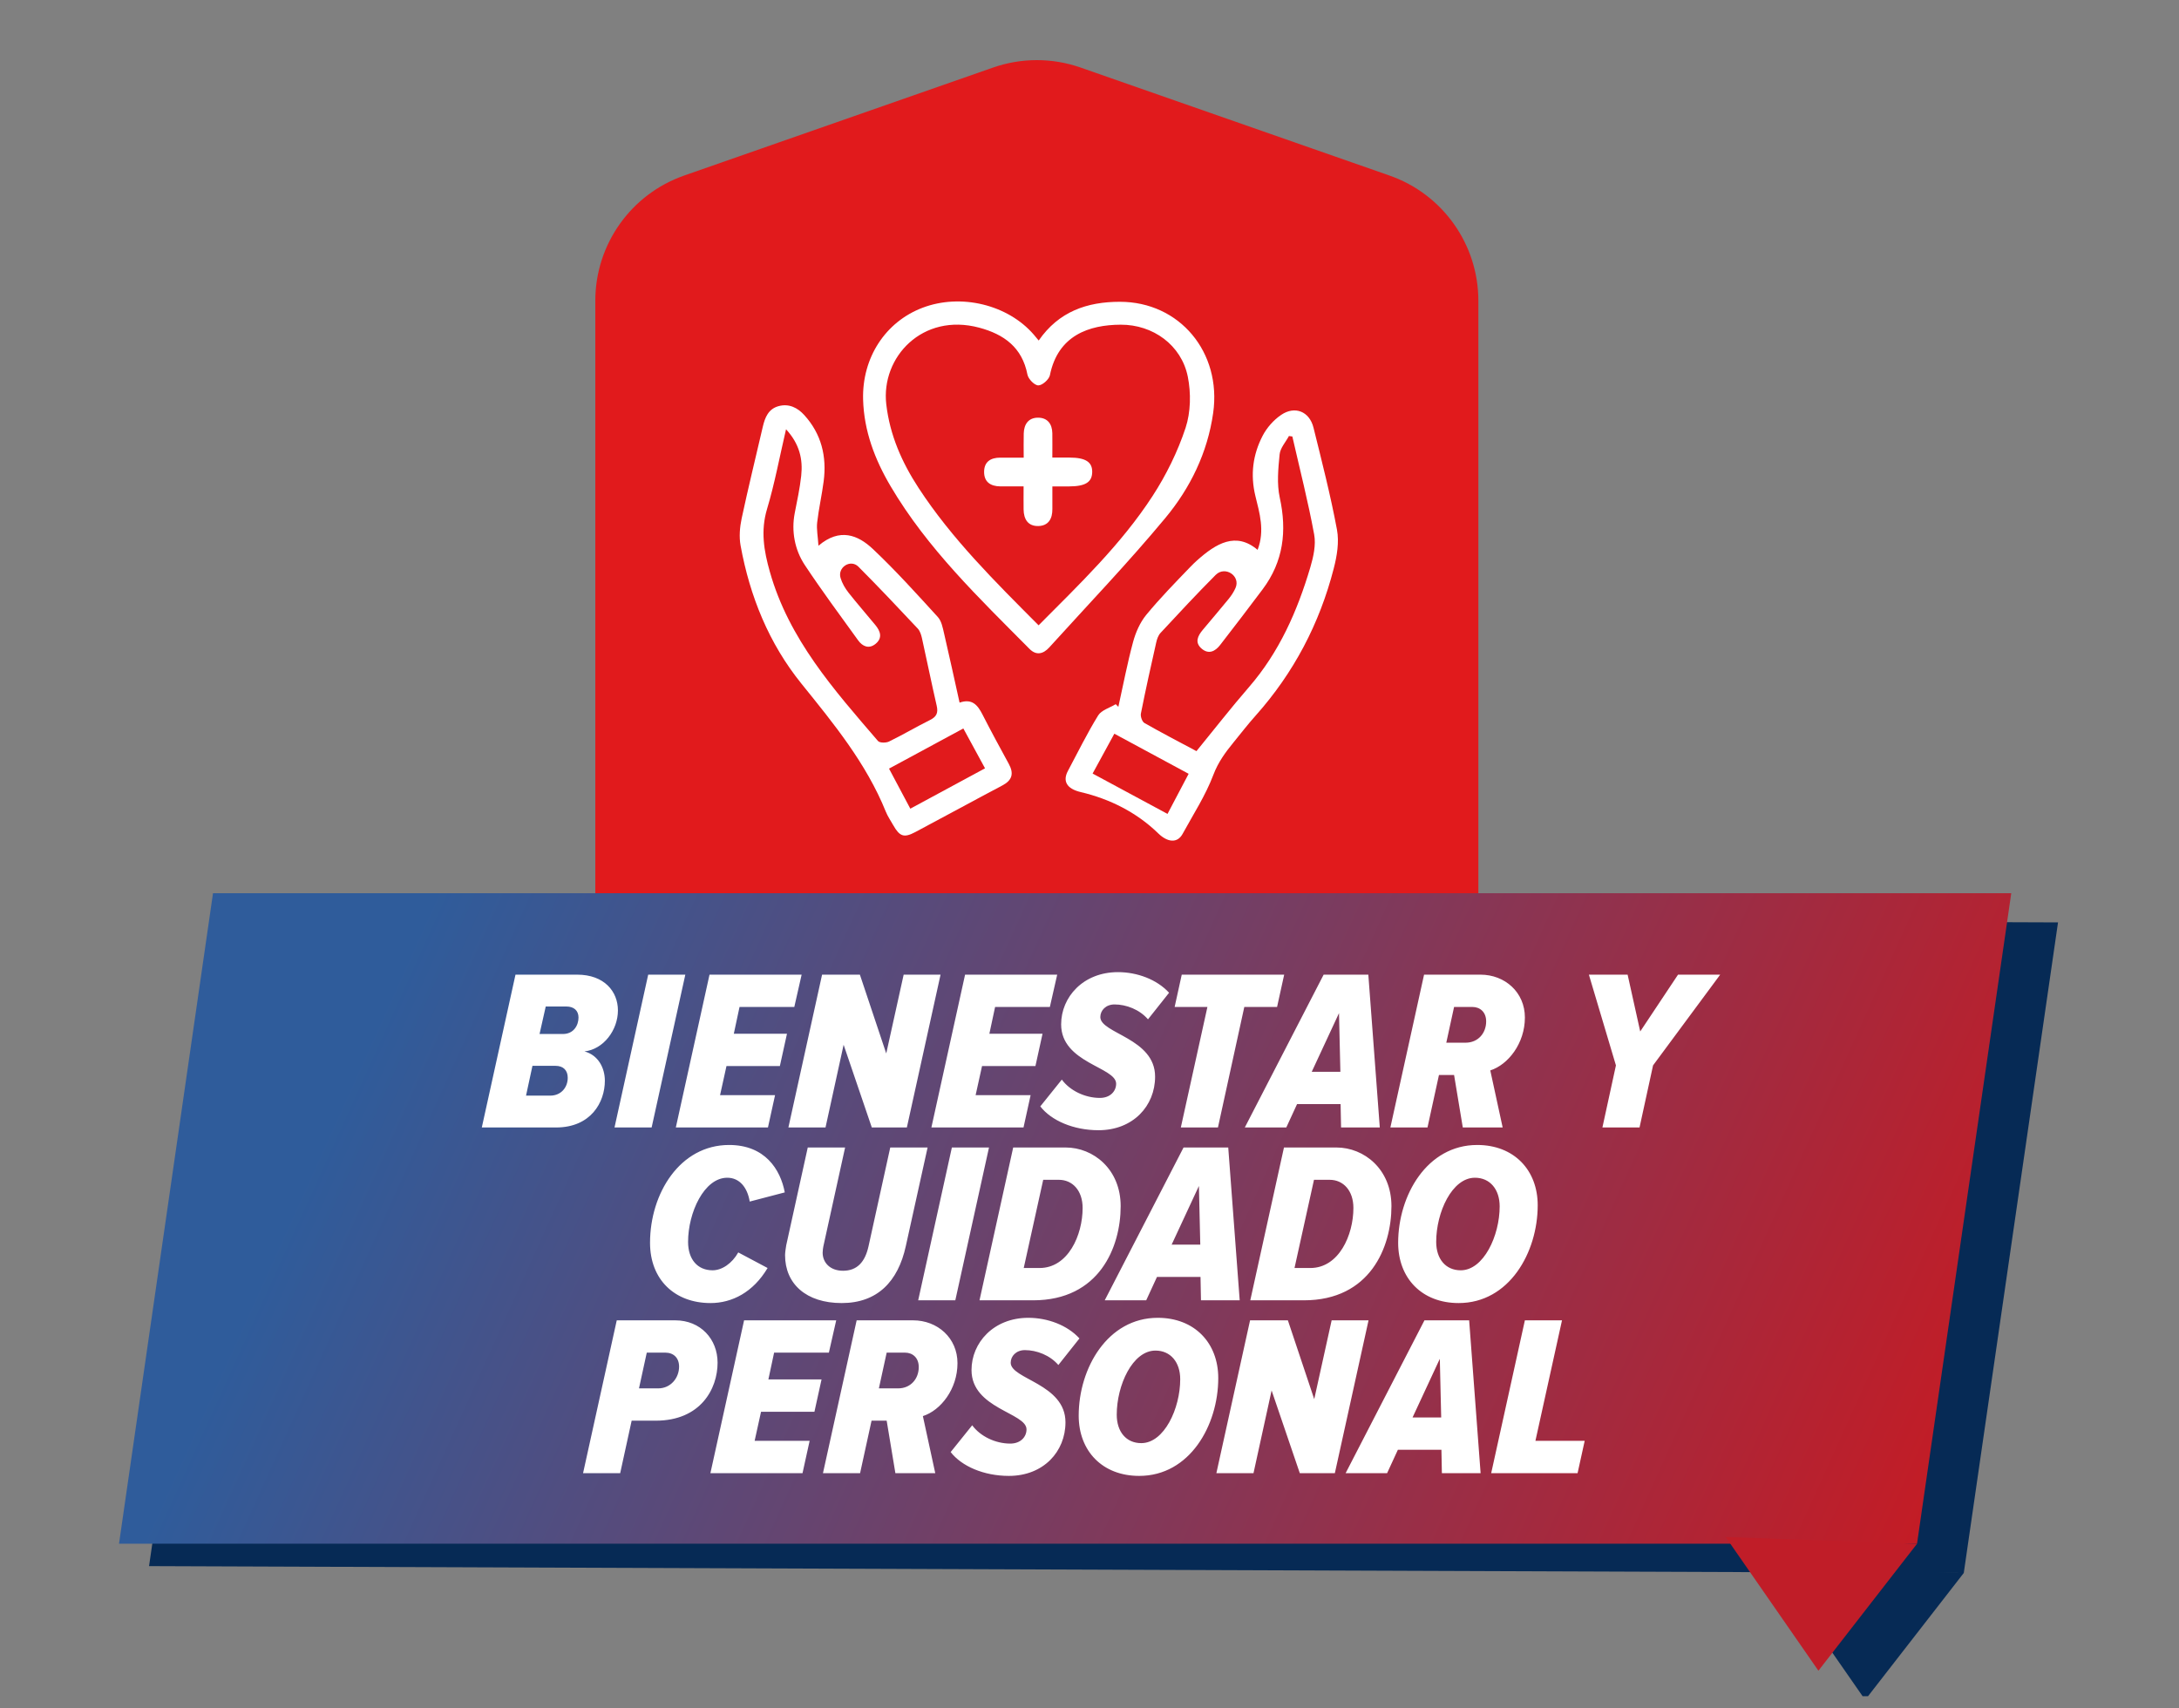
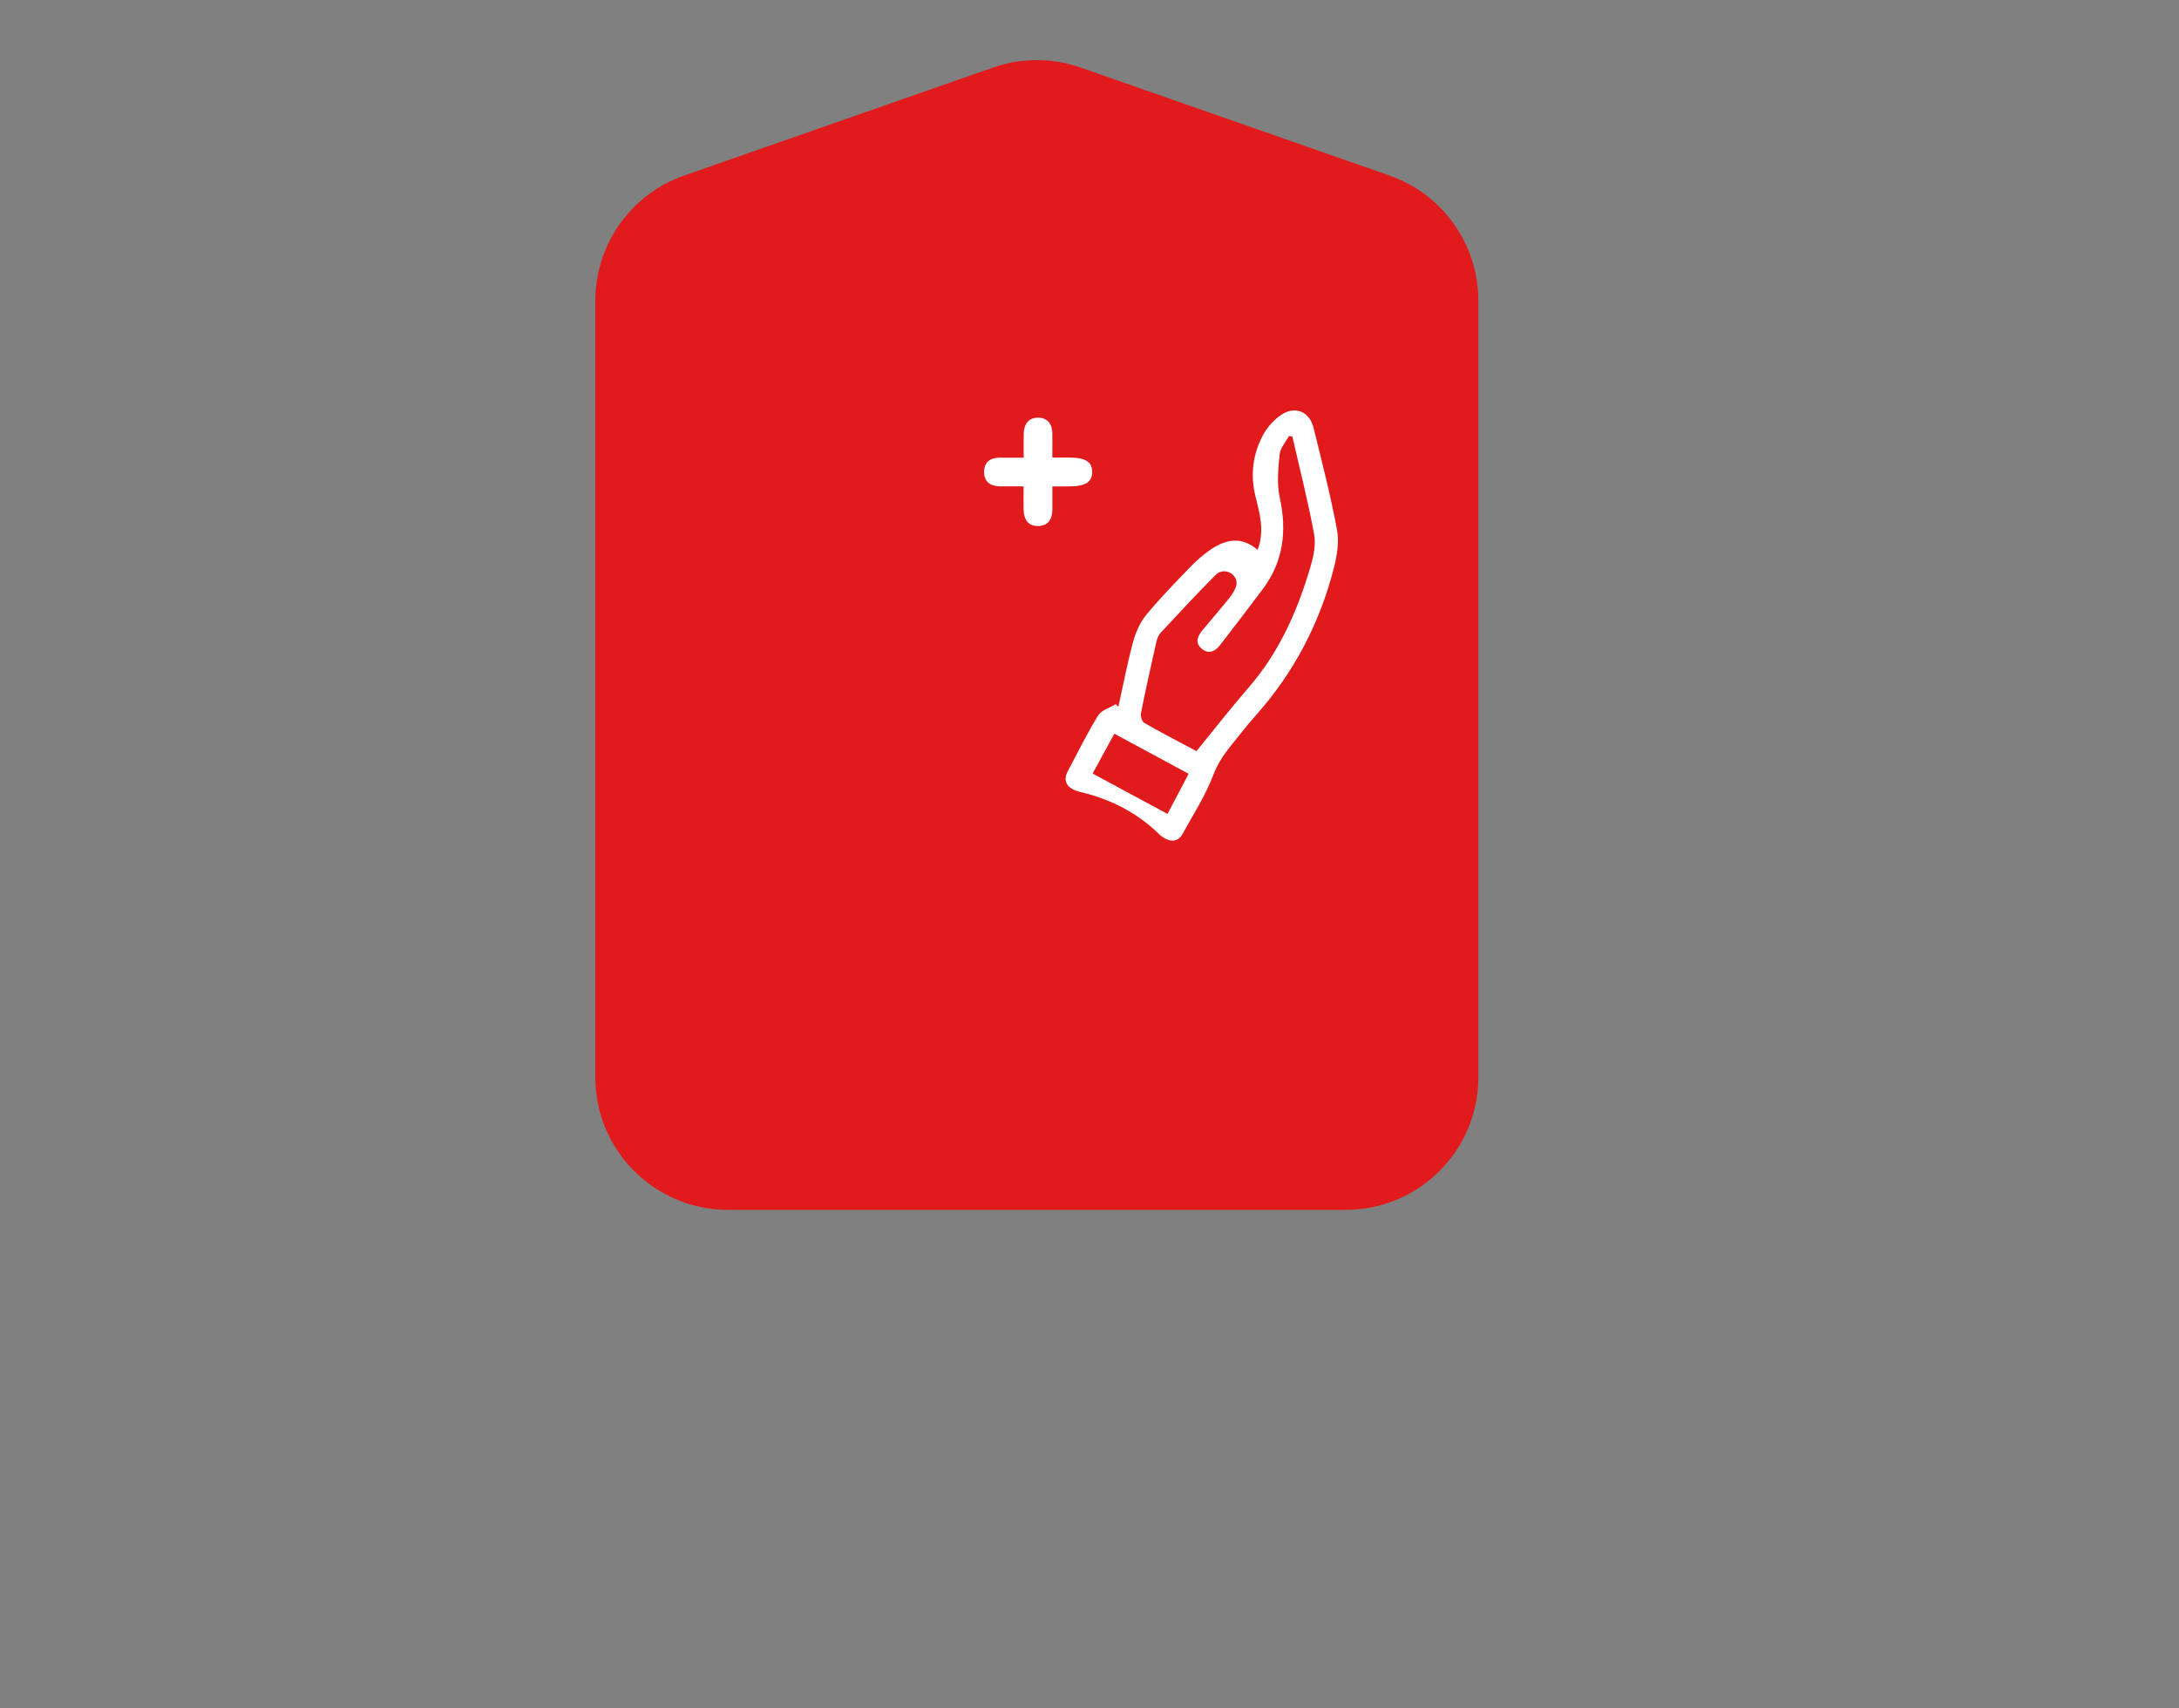
<svg xmlns="http://www.w3.org/2000/svg" width="542" height="425" viewBox="0 0 542 425" fill="none">
  <rect x="0" y="0" width="542" height="425" fill="#808080" stroke="none" />
  <path d="M148.078 74.82C148.078 60.794 156.945 48.3 170.186 43.67L247.009 16.808C254.061 14.343 261.741 14.343 268.793 16.808L345.616 43.67C358.856 48.3 367.724 60.794 367.724 74.82V268C367.724 286.225 352.949 301 334.724 301H181.078C162.853 301 148.078 286.225 148.078 268V74.82Z" fill="#E11A1C" />
-   <path d="M203.6 135.755C208.888 131.265 213.413 133.089 217.112 136.58C222.783 141.929 228.019 147.747 233.282 153.514C234.194 154.512 234.498 156.18 234.828 157.595C236.148 163.248 237.372 168.919 238.683 174.807C241.81 173.713 243.19 175.432 244.371 177.742C246.482 181.876 248.696 185.966 250.928 190.048C252.222 192.418 251.805 194.094 249.347 195.397C242.096 199.227 234.906 203.169 227.655 207.016C224.841 208.51 223.781 208.111 222.175 205.288C221.541 204.168 220.803 203.091 220.325 201.91C215.462 189.883 207.377 180.044 199.344 170.083C191.251 160.061 186.509 148.355 184.208 135.711C183.817 133.549 184.017 131.152 184.477 128.981C186.11 121.348 187.977 113.766 189.74 106.159C190.278 103.849 191.129 101.739 193.656 101.044C196.227 100.341 198.389 101.426 200.048 103.259C204.312 107.939 205.684 113.567 204.876 119.75C204.433 123.171 203.652 126.558 203.261 129.988C203.07 131.673 203.435 133.427 203.582 135.763L203.6 135.755ZM195.515 106.81C193.873 113.845 192.684 120.332 190.799 126.61C189.167 132.046 190.009 137.022 191.494 142.259C196.235 159.028 207.438 171.611 218.397 184.36C218.823 184.846 220.386 184.846 221.124 184.49C224.58 182.805 227.906 180.834 231.354 179.114C232.969 178.307 233.395 177.334 232.995 175.589C231.71 170.005 230.572 164.386 229.331 158.794C229.14 157.951 228.853 156.996 228.297 156.397C223.434 151.212 218.554 146.037 213.534 141C213.525 140.991 213.508 140.974 213.499 140.965C211.537 139.037 208.28 141.156 209.079 143.787C209.487 145.142 210.199 146.358 211.103 147.504C213.248 150.214 215.532 152.828 217.729 155.494C218.988 157.022 219.587 158.698 217.798 160.174C216.148 161.538 214.542 160.826 213.447 159.306C208.966 153.097 204.407 146.948 200.178 140.566C197.677 136.788 196.817 132.159 197.668 127.713C198.268 124.613 198.954 121.504 199.292 118.369C199.735 114.253 198.893 110.467 195.515 106.793V106.81ZM221.133 191.22C222.93 194.598 224.606 197.759 226.43 201.189C232.83 197.733 238.857 194.476 245.014 191.15C243.13 187.686 241.41 184.533 239.621 181.233C233.273 184.663 227.307 187.885 221.141 191.22H221.133Z" fill="white" />
  <path d="M312.81 136.809C314.66 131.963 313.279 127.604 312.254 123.366C310.978 118.069 311.638 113.11 314.052 108.438C315.094 106.423 316.796 104.487 318.672 103.219C322.111 100.883 325.714 102.376 326.713 106.38C328.806 114.821 330.968 123.253 332.558 131.79C333.131 134.864 332.558 138.337 331.75 141.438C328.224 155.158 321.798 167.403 312.341 178.015C310.43 180.151 308.676 182.427 306.861 184.65C304.838 187.133 303.023 189.574 301.816 192.752C299.879 197.884 296.814 202.6 294.156 207.463C292.836 209.877 290.37 209.556 288.069 207.306C282.763 202.139 276.05 198.761 268.842 197.068C265.143 196.199 264.353 194.193 265.629 191.797C268.095 187.177 270.405 182.453 273.15 177.998C273.966 176.669 276.024 176.104 277.518 175.193C277.735 175.41 277.961 175.636 278.178 175.853C279.376 170.468 280.401 165.032 281.842 159.709C282.485 157.329 283.571 154.854 285.116 152.97C288.538 148.819 292.307 144.955 296.05 141.073C296.597 140.5 297.17 139.944 297.76 139.414C302.502 135.194 307.408 132.224 312.819 136.8L312.81 136.809ZM321.459 108.594L320.608 108.473C319.801 109.984 318.446 111.451 318.29 113.032C317.942 116.601 317.569 120.361 318.324 123.8C320.148 132.12 319.236 139.701 314.078 146.596C310.587 151.259 307.044 155.879 303.483 160.482C302.259 162.054 300.652 162.87 298.907 161.385C297.109 159.857 297.917 158.215 299.158 156.722C301.312 154.142 303.501 151.589 305.628 148.984C306.34 148.107 306.913 147.204 307.313 146.292C308.65 143.287 304.725 140.699 302.398 143.018L302.354 143.061C297.682 147.751 293.175 152.605 288.668 157.46C288.104 158.068 287.782 158.988 287.6 159.822C286.271 165.701 284.96 171.589 283.788 177.503C283.64 178.232 284.083 179.543 284.665 179.873C288.85 182.27 293.14 184.485 297.604 186.873C302.007 181.48 306.193 176.104 310.648 170.963C318.203 162.253 322.71 152.006 325.932 141.125C326.696 138.528 327.356 135.576 326.887 132.997C325.384 124.807 323.309 116.723 321.459 108.603V108.594ZM271.769 192.448C278.108 195.861 284.161 199.117 290.405 202.487C292.176 199.117 293.861 195.922 295.659 192.509C289.372 189.122 283.353 185.865 277.179 182.539C275.329 185.926 273.679 188.948 271.769 192.457V192.448Z" fill="white" />
-   <path d="M258.367 84.713C263.36 77.505 270.386 75.082 278.54 75.082C293.399 75.064 303.906 87.648 301.761 102.741C300.355 112.649 296.065 121.403 289.855 128.88C280.65 139.969 270.655 150.399 260.972 161.089C259.496 162.713 257.759 163.139 256.074 161.436C243.552 148.801 230.656 136.47 221.512 120.943C217.595 114.299 214.903 107.213 214.686 99.415C214.399 88.976 220.252 80.067 229.466 76.567C238.993 72.945 250.681 75.776 257.142 83.254C257.464 83.627 257.768 84.009 258.358 84.713H258.367ZM258.332 155.575C268.545 145.301 278.879 135.419 286.677 123.417C290.081 118.181 292.93 112.389 294.892 106.466C296.186 102.541 296.273 97.782 295.448 93.692C293.859 85.859 286.799 80.735 278.748 80.779C270.898 80.813 263.152 83.427 261.154 93.336C260.937 94.404 259.261 95.889 258.271 95.88C257.325 95.88 255.77 94.291 255.562 93.188C254.251 86.415 249.709 83.158 243.56 81.517C229.458 77.748 219.089 88.855 220.452 100.604C221.347 108.29 224.351 115.055 228.485 121.394C236.761 134.073 247.46 144.641 258.323 155.557L258.332 155.575Z" fill="white" />
  <path d="M254.634 113.849C254.634 111.556 254.591 109.698 254.643 107.839C254.704 105.547 255.815 103.923 258.177 103.914C260.522 103.905 261.712 105.442 261.755 107.77C261.79 109.628 261.755 111.495 261.755 113.84C263.405 113.84 264.742 113.84 266.071 113.84C270.04 113.849 271.733 114.952 271.672 117.487C271.612 119.98 269.953 120.996 265.923 121.013C264.742 121.013 263.57 121.013 261.764 121.013C261.764 123.002 261.746 124.817 261.764 126.632C261.79 129.055 260.791 130.817 258.255 130.87C255.702 130.922 254.643 129.167 254.608 126.753C254.582 124.99 254.608 123.228 254.608 121.004C252.472 121.004 250.631 121.022 248.79 121.004C246.35 120.97 244.734 119.884 244.786 117.296C244.838 114.847 246.436 113.875 248.738 113.857C250.501 113.849 252.272 113.857 254.608 113.857L254.634 113.849Z" fill="white" />
  <g clip-path="url(#clip0_9557_19768)">
    <path d="M488.468 391.322L37.074 389.63L60.515 227.789L511.909 229.482L488.468 391.322Z" fill="#062A55" />
-     <path d="M440.859 389.695L463.937 422.911L488.468 391.329L440.859 389.695Z" fill="#062A55" />
-     <path d="M476.837 384.06L29.602 384.061L52.982 222.22L500.278 222.219L476.837 384.06Z" fill="url(#paint0_linear_9557_19768)" />
    <path d="M429.23 382.375L452.308 415.651L476.839 384.069L429.23 382.375Z" fill="#C01D28" />
    <path d="M138.311 280.5H119.843L128.222 242.481H143.555C150.338 242.481 153.701 246.699 153.701 251.373C153.701 256.275 150.11 261.063 145.379 261.576C148.799 262.488 150.452 265.68 150.452 268.872C150.452 274.23 146.975 280.5 138.311 280.5ZM134.207 257.244H140.021C142.7 257.244 143.897 255.078 143.897 253.14C143.897 251.43 142.757 250.404 140.876 250.404H135.746L134.207 257.244ZM136.886 272.577C139.508 272.577 141.218 270.582 141.218 268.131C141.218 266.307 140.135 265.167 138.197 265.167H132.44L130.844 272.577H136.886ZM162.086 280.5H152.852L161.231 242.481H170.465L162.086 280.5ZM191.018 280.5H168.104L176.483 242.481H199.397L197.573 250.518H183.95L182.525 257.187H195.749L193.982 265.224H180.701L179.105 272.463H192.785L191.018 280.5ZM225.572 280.5H216.851L209.84 259.923L205.337 280.5H196.103L204.482 242.481H213.887L220.442 262.089L224.774 242.481H233.951L225.572 280.5ZM254.586 280.5H231.672L240.051 242.481H262.965L261.141 250.518H247.518L246.093 257.187H259.317L257.55 265.224H244.269L242.673 272.463H256.353L254.586 280.5ZM273.237 281.184C267.024 281.184 261.495 278.79 258.759 275.256L264.117 268.587C266.112 271.323 269.874 273.147 273.579 273.147C276.144 273.147 277.626 271.494 277.626 269.613C277.626 265.452 263.946 264.483 263.946 254.85C263.946 248.067 269.418 241.854 278.082 241.854C282.87 241.854 287.772 243.678 290.793 246.984L285.549 253.596C283.44 251.145 280.134 249.891 277.227 249.891C275.061 249.891 273.693 251.373 273.693 253.026C273.693 257.13 287.316 258.27 287.316 267.846C287.316 275.142 281.844 281.184 273.237 281.184ZM302.951 280.5H293.717L300.329 250.518H292.178L293.945 242.481H319.424L317.657 250.518H309.506L302.951 280.5ZM343.206 280.5H333.573L333.459 274.686H322.629L319.95 280.5H309.633L329.241 242.481H340.356L343.206 280.5ZM333.402 266.649L333.06 252.057L326.277 266.649H333.402ZM373.769 280.5H363.851L361.685 267.447H357.923L355.073 280.5H345.839L354.218 242.481H368.24C374.339 242.481 379.298 246.87 379.298 253.14C379.298 259.581 375.137 264.882 370.691 266.307L373.769 280.5ZM359.747 259.41H364.535C367.67 259.41 369.665 257.016 369.665 254.109C369.665 251.772 368.126 250.518 366.245 250.518H361.685L359.747 259.41ZM407.814 280.5H398.58L401.943 265.053L395.217 242.481H404.85L407.985 256.617L417.39 242.481H427.878L411.177 265.053L407.814 280.5ZM176.737 324.184C167.845 324.184 161.689 318.37 161.689 309.193C161.689 296.938 169.099 284.854 181.354 284.854C190.246 284.854 194.122 290.896 195.205 296.653L186.484 298.933C185.914 295.456 183.976 293.005 180.898 293.005C175.141 293.005 171.151 301.669 171.151 308.965C171.151 313.297 173.488 316.033 177.25 316.033C179.587 316.033 182.095 314.323 183.634 311.587L190.93 315.463C187.339 321.505 182.095 324.184 176.737 324.184ZM209.355 324.184C200.52 324.184 195.276 319.396 195.276 312.271C195.276 311.644 195.447 310.504 195.561 309.82L200.919 285.481H210.21L204.795 310.105C204.738 310.447 204.624 311.074 204.624 311.644C204.624 314.095 206.448 316.147 209.697 316.147C213.231 316.147 215.169 313.924 216.024 310.105L221.439 285.481H230.73L225.315 309.991C223.377 318.883 218.19 324.184 209.355 324.184ZM237.622 323.5H228.388L236.767 285.481H246.001L237.622 323.5ZM256.978 323.5H243.64L252.019 285.481H265.072C271.969 285.481 278.752 290.896 278.752 300.073C278.752 310.276 273.451 323.5 256.978 323.5ZM254.641 315.463H258.574C265.699 315.463 269.29 307.255 269.29 300.529C269.29 296.197 266.782 293.518 263.362 293.518H259.486L254.641 315.463ZM308.36 323.5H298.727L298.613 317.686H287.783L285.104 323.5H274.787L294.395 285.481H305.51L308.36 323.5ZM298.556 309.649L298.214 295.057L291.431 309.649H298.556ZM324.331 323.5H310.993L319.372 285.481H332.425C339.322 285.481 346.105 290.896 346.105 300.073C346.105 310.276 340.804 323.5 324.331 323.5ZM321.994 315.463H325.927C333.052 315.463 336.643 307.255 336.643 300.529C336.643 296.197 334.135 293.518 330.715 293.518H326.839L321.994 315.463ZM362.822 324.184C353.645 324.184 347.774 317.971 347.774 309.193C347.774 297.394 354.956 284.854 367.439 284.854C376.616 284.854 382.487 291.124 382.487 299.845C382.487 311.644 375.362 324.184 362.822 324.184ZM363.335 316.033C369.035 316.033 373.025 307.426 373.025 300.13C373.025 295.912 370.631 293.005 366.869 293.005C361.169 293.005 357.236 301.612 357.236 308.965C357.236 313.183 359.573 316.033 363.335 316.033ZM154.265 366.5H145.031L153.41 328.481H167.945C174.272 328.481 178.49 333.155 178.49 339.026C178.49 345.524 174.272 353.447 163.1 353.447H157.115L154.265 366.5ZM158.939 345.41H163.727C166.805 345.41 168.914 342.845 168.914 339.995C168.914 337.829 167.546 336.518 165.494 336.518H160.877L158.939 345.41ZM199.618 366.5H176.704L185.083 328.481H207.997L206.173 336.518H192.55L191.125 343.187H204.349L202.582 351.224H189.301L187.705 358.463H201.385L199.618 366.5ZM232.633 366.5H222.715L220.549 353.447H216.787L213.937 366.5H204.703L213.082 328.481H227.104C233.203 328.481 238.162 332.87 238.162 339.14C238.162 345.581 234.001 350.882 229.555 352.307L232.633 366.5ZM218.611 345.41H223.399C226.534 345.41 228.529 343.016 228.529 340.109C228.529 337.772 226.99 336.518 225.109 336.518H220.549L218.611 345.41ZM250.944 367.184C244.731 367.184 239.202 364.79 236.466 361.256L241.824 354.587C243.819 357.323 247.581 359.147 251.286 359.147C253.851 359.147 255.333 357.494 255.333 355.613C255.333 351.452 241.653 350.483 241.653 340.85C241.653 334.067 247.125 327.854 255.789 327.854C260.577 327.854 265.479 329.678 268.5 332.984L263.256 339.596C261.147 337.145 257.841 335.891 254.934 335.891C252.768 335.891 251.4 337.373 251.4 339.026C251.4 343.13 265.023 344.27 265.023 353.846C265.023 361.142 259.551 367.184 250.944 367.184ZM283.362 367.184C274.185 367.184 268.314 360.971 268.314 352.193C268.314 340.394 275.496 327.854 287.979 327.854C297.156 327.854 303.027 334.124 303.027 342.845C303.027 354.644 295.902 367.184 283.362 367.184ZM283.875 359.033C289.575 359.033 293.565 350.426 293.565 343.13C293.565 338.912 291.171 336.005 287.409 336.005C281.709 336.005 277.776 344.612 277.776 351.965C277.776 356.183 280.113 359.033 283.875 359.033ZM332.029 366.5H323.308L316.297 345.923L311.794 366.5H302.56L310.939 328.481H320.344L326.899 348.089L331.231 328.481H340.408L332.029 366.5ZM368.283 366.5H358.65L358.536 360.686H347.706L345.027 366.5H334.71L354.318 328.481H365.433L368.283 366.5ZM358.479 352.649L358.137 338.057L351.354 352.649H358.479ZM392.405 366.5H370.916L379.295 328.481H388.529L381.917 358.463H394.172L392.405 366.5Z" fill="white" />
  </g>
  <defs>
    <linearGradient id="paint0_linear_9557_19768" x1="493.778" y1="423.387" x2="97.973" y2="244.144" gradientUnits="userSpaceOnUse">
      <stop stop-color="#CF171C" />
      <stop offset="1" stop-color="#2F5C9B" />
    </linearGradient>
    <clipPath id="clip0_9557_19768">
-       <rect width="483" height="201" fill="white" transform="translate(29.5 221)" />
-     </clipPath>
+       </clipPath>
  </defs>
</svg>